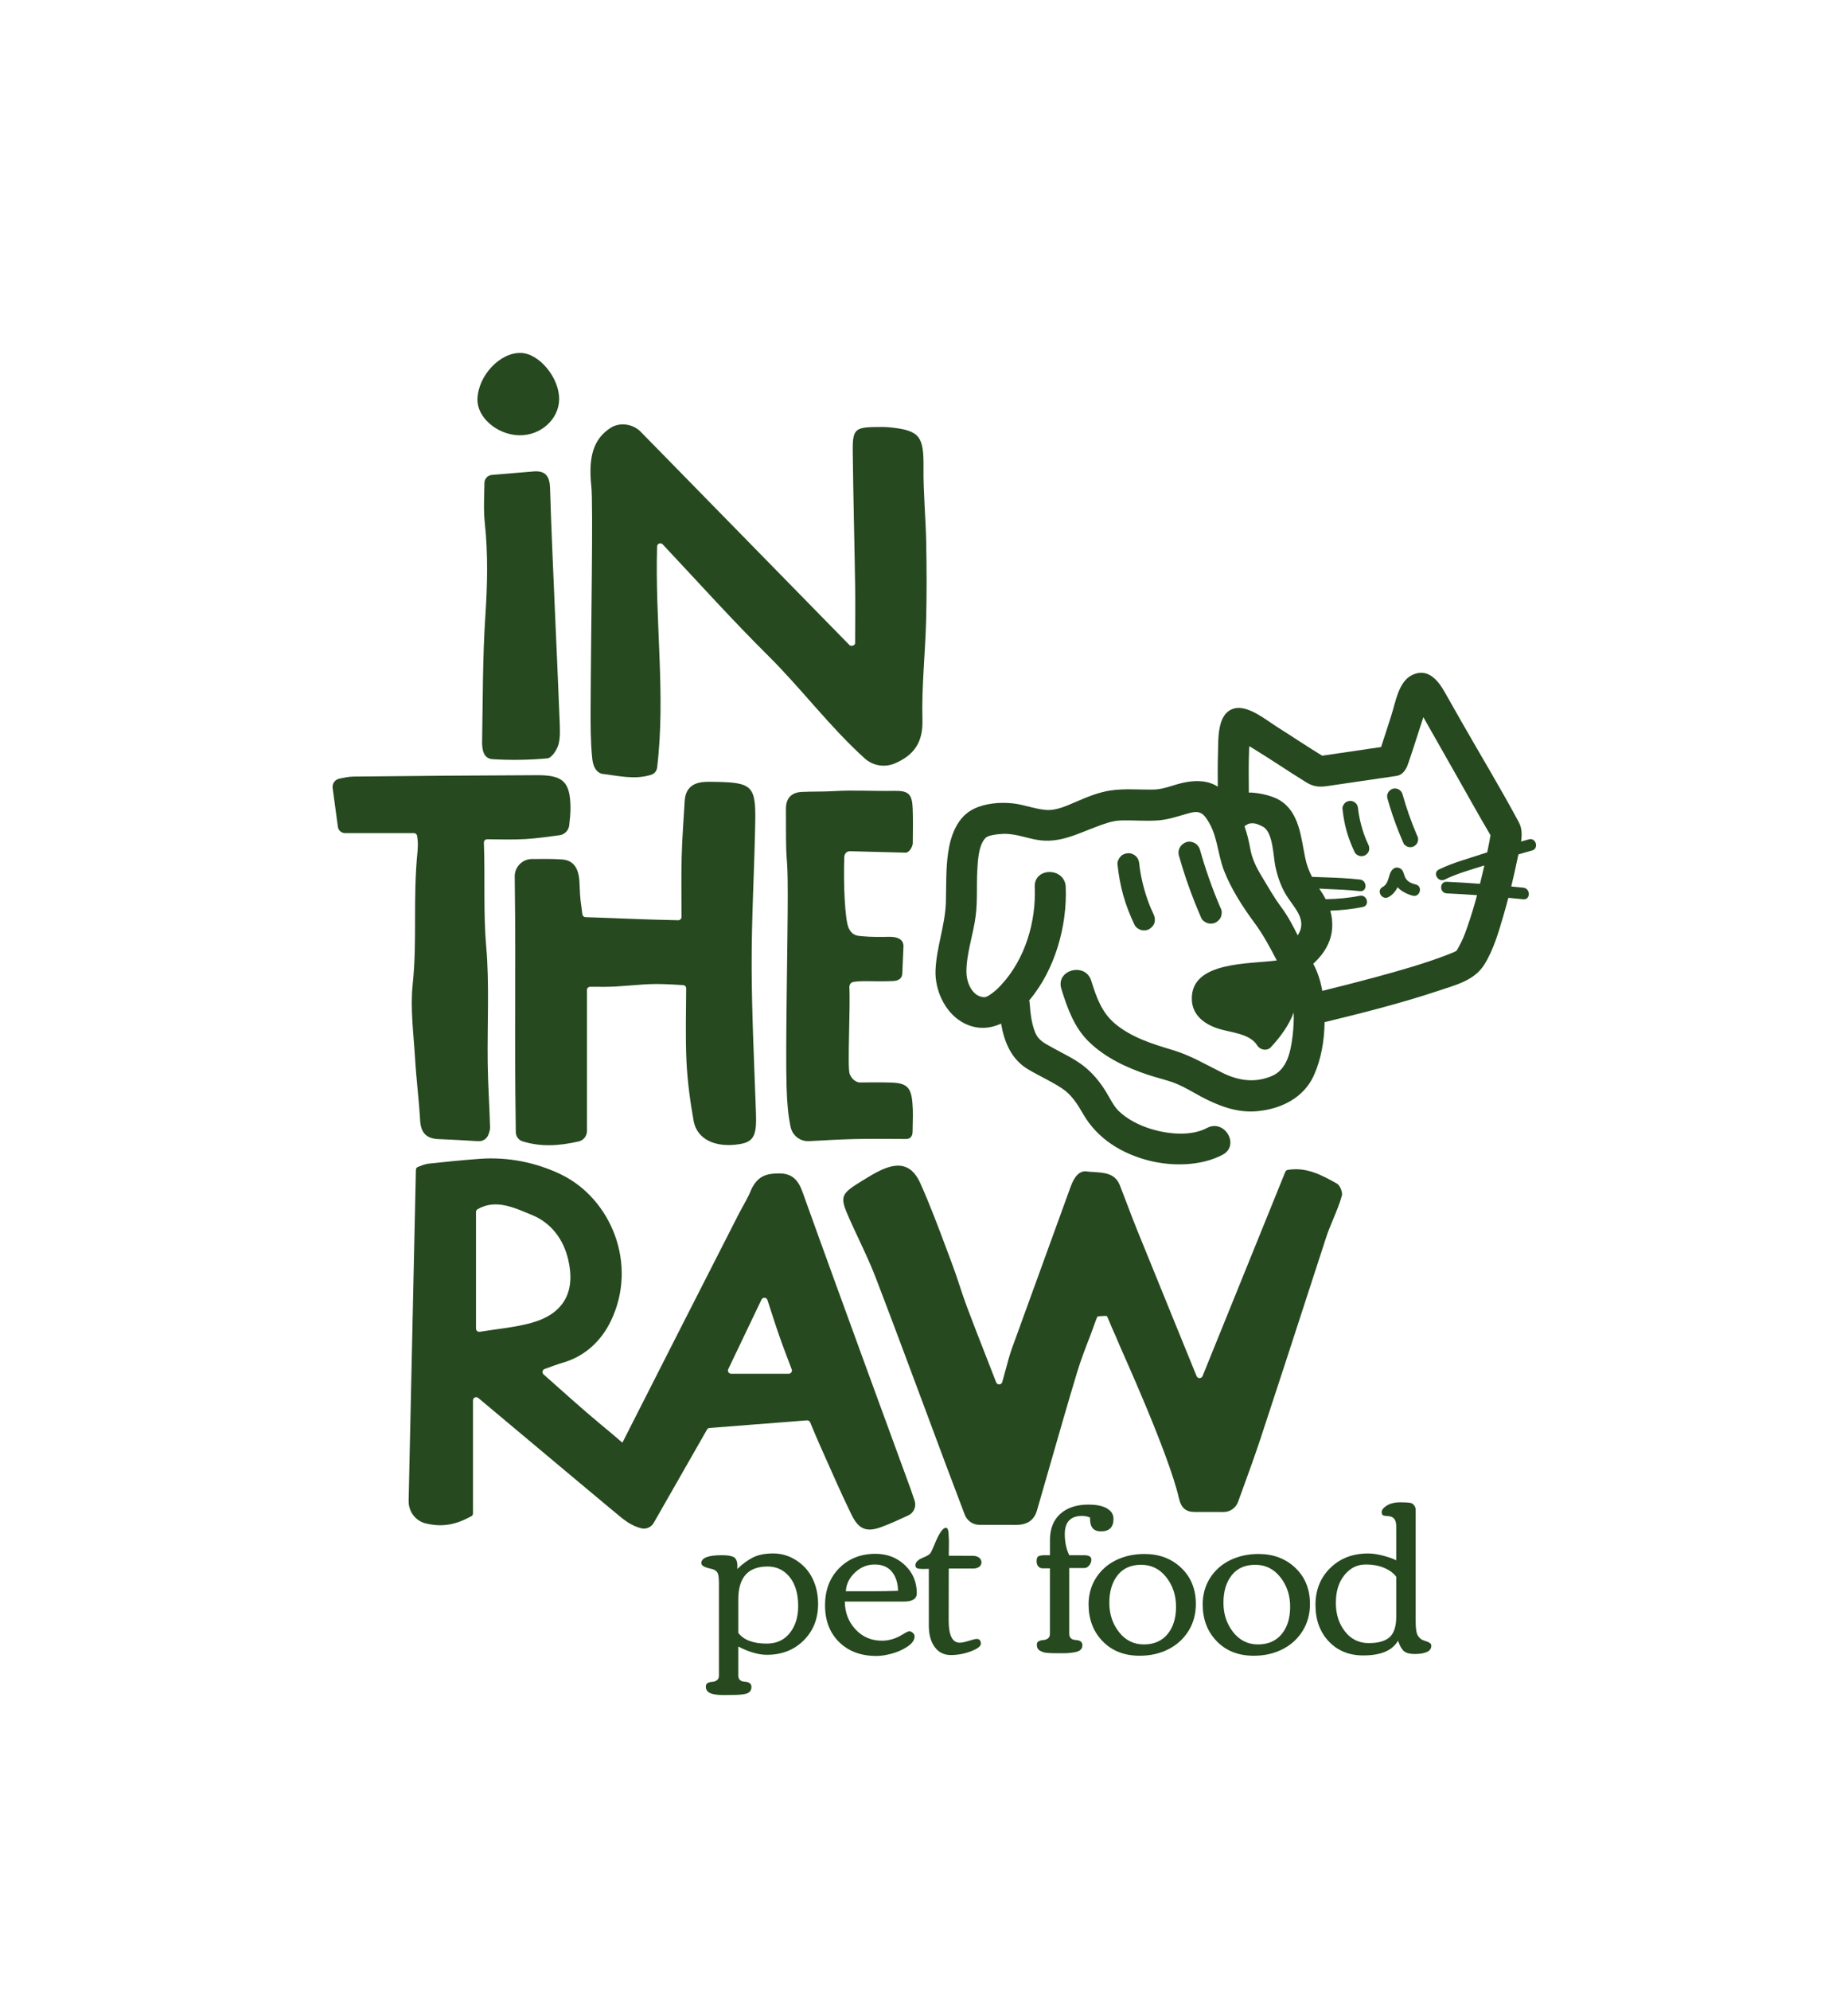
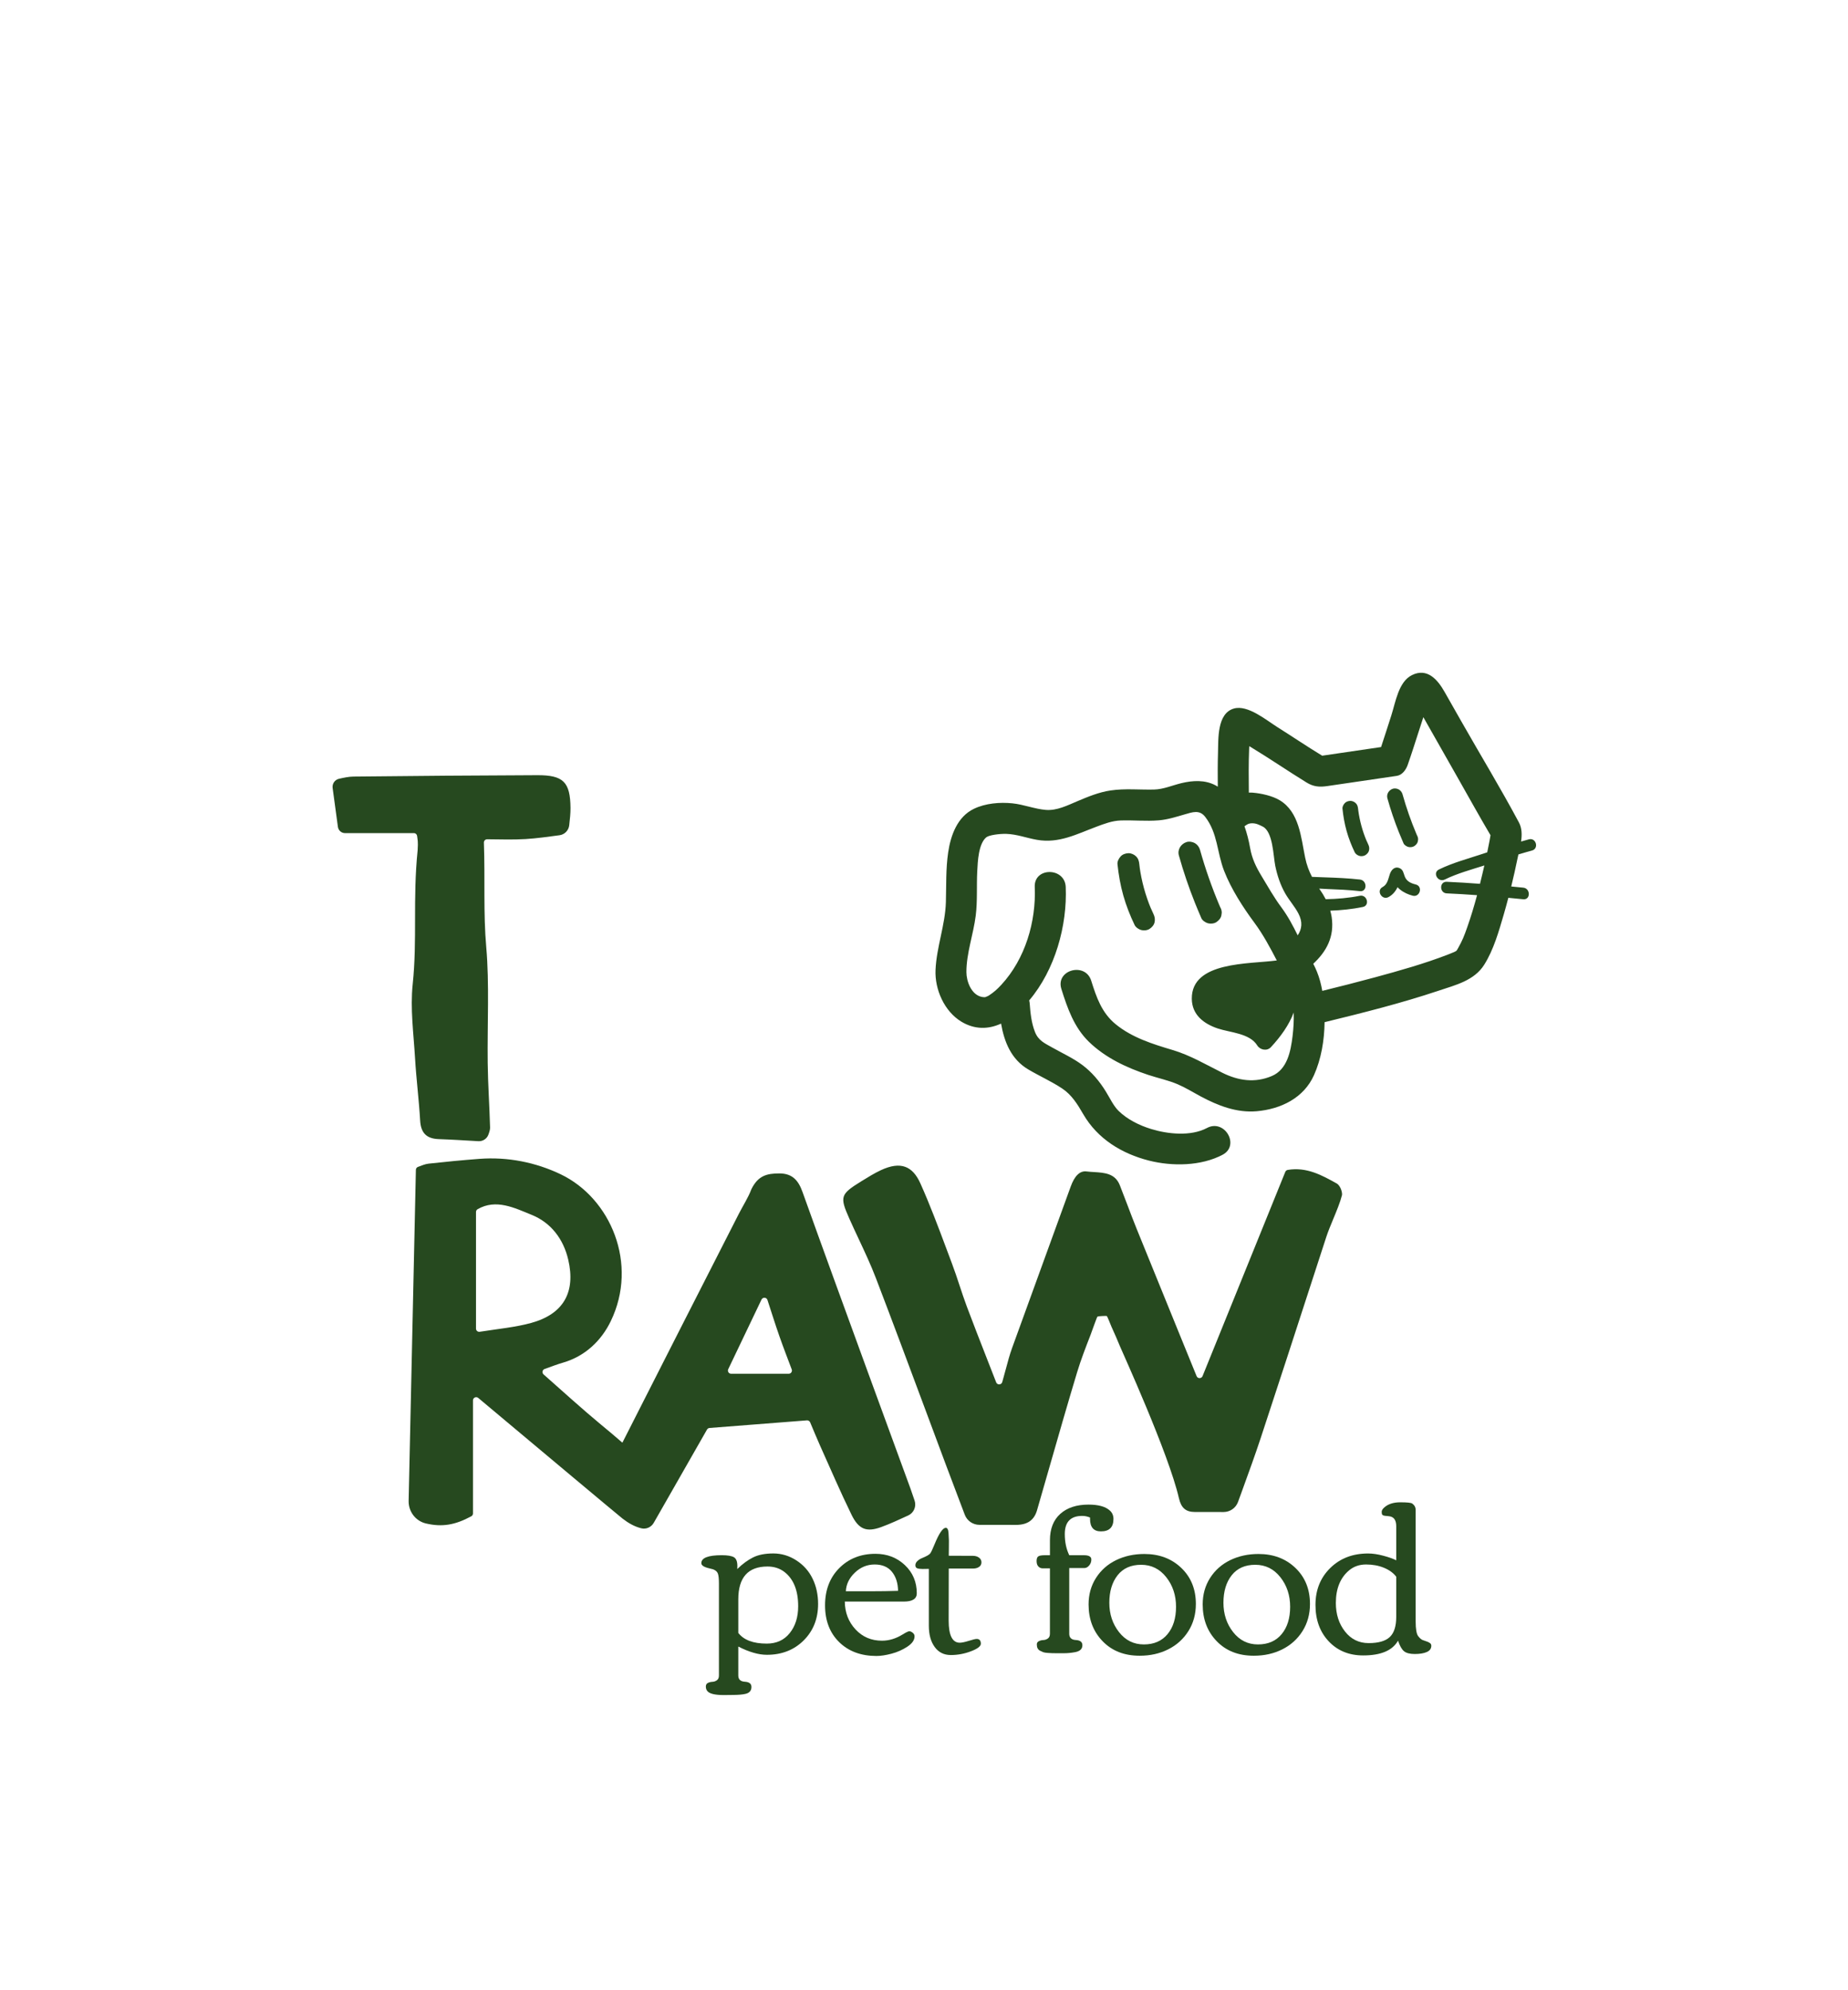
<svg xmlns="http://www.w3.org/2000/svg" version="1.1" x="0px" y="0px" viewBox="0 0 739.13 795.6" style="enable-background:new 0 0 739.13 795.6;" xml:space="preserve">
  <style type="text/css">
	.st0{fill:#FFFFFF;}
	.st1{fill:#26491F;}
</style>
  <g id="Layer_2">
</g>
  <g id="Layer_1">
    <g>
      <path class="st1" d="M292.98,677.64l-3.5,0.04c-3.56,0-5.76-0.54-6.6-1.63c-0.38-0.49-0.57-1.08-0.57-1.77s0.27-1.18,0.81-1.44    c0.54-0.27,1.15-0.42,1.81-0.45c0.67-0.03,1.27-0.24,1.81-0.63c0.54-0.39,0.81-1.02,0.81-1.89v-36.73c0-1.96-0.14-3.31-0.43-4.05    c-0.28-0.75-0.93-1.31-1.93-1.69c-0.11-0.05-0.65-0.19-1.63-0.41c-2.04-0.49-3.05-1.17-3.05-2.04c0-2.12,2.73-3.18,8.18-3.18    c2.31,0,3.92,0.27,4.85,0.81c0.92,0.54,1.38,1.71,1.38,3.5c0,0.54-0.01,0.95-0.04,1.22c2.09-2.04,4.19-3.58,6.31-4.64    c2.12-1.06,4.82-1.59,8.1-1.59c3.28,0,6.36,0.92,9.22,2.77c2.86,1.85,5.03,4.28,6.5,7.31c1.47,3.03,2.2,6.4,2.2,10.12    c0,5.89-1.93,10.75-5.78,14.58c-3.86,3.83-8.76,5.74-14.7,5.74c-3.34,0-7.15-1.1-11.44-3.3v11.56c0,1.57,0.88,2.41,2.63,2.51    c1.75,0.1,2.63,0.79,2.63,2.1c0,1.49-0.83,2.42-2.48,2.77C296.87,677.5,295.18,677.64,292.98,677.64z M319.24,642.17    c0-6.27-1.82-10.83-5.46-13.68c-1.9-1.47-4.17-2.2-6.8-2.2c-7.79,0-11.69,4.38-11.69,13.15v13.4c2.2,2.85,5.99,4.27,11.36,4.27    c3.91,0,6.98-1.4,9.22-4.21C318.12,650.09,319.24,646.51,319.24,642.17z" />
      <path class="st1" d="M335.63,656.51c-3.76-3.69-5.64-8.59-5.64-14.7c0-6.11,1.89-11.07,5.68-14.88c3.79-3.81,8.61-5.72,14.48-5.72    c4.64,0,8.56,1.5,11.75,4.5c3.19,3,4.78,6.77,4.78,11.3c0,2.2-1.74,3.3-5.21,3.3h-23.58c0.05,4.4,1.48,8.1,4.28,11.12    c2.8,3.01,6.32,4.52,10.59,4.52c2.82,0,5.56-0.83,8.23-2.48c1.41-0.87,2.31-1.3,2.71-1.3c0.39,0,0.84,0.2,1.34,0.59    c0.5,0.39,0.75,0.88,0.75,1.44c0,1.49-0.96,2.87-2.87,4.13c-1.91,1.26-4.02,2.2-6.33,2.81c-2.31,0.61-4.33,0.92-6.07,0.92    C344.35,662.04,339.39,660.2,335.63,656.51z M359.19,636.02c-0.05-3.12-0.87-5.66-2.44-7.61c-1.57-1.95-3.88-2.93-6.9-2.93    c-3.03,0-5.67,1.09-7.94,3.26c-2.27,2.17-3.47,4.65-3.6,7.45h9.53C352.06,636.19,355.85,636.13,359.19,636.02z" />
      <path class="st1" d="M371.49,627.23l-2.48,0.04c-1,0-1.74-0.1-2.2-0.29c-0.46-0.19-0.69-0.59-0.69-1.2s0.26-1.17,0.79-1.67    c0.53-0.5,1.13-0.89,1.81-1.16c1.87-0.76,2.99-1.4,3.36-1.93c0.37-0.53,0.92-1.69,1.65-3.48c1.82-4.48,3.34-6.72,4.56-6.72    c0.62,0,0.98,0.67,1.08,2.02c0.09,1.34,0.15,2.37,0.16,3.07c0.01,0.71,0.01,1.76-0.02,3.16c-0.03,1.4-0.04,2.37-0.04,2.91    l9.69,0.04c0.95,0,1.75,0.24,2.4,0.71c0.65,0.48,0.98,1.11,0.98,1.89s-0.32,1.4-0.96,1.83c-0.64,0.43-1.43,0.65-2.38,0.65h-9.73    l-0.04,20.81c0,5.89,1.48,8.84,4.44,8.84c0.81,0,2.02-0.25,3.62-0.75c1.6-0.5,2.65-0.76,3.14-0.76c1.11,0,1.67,0.64,1.67,1.92    c0,1-1.31,2.01-3.93,3.01c-2.62,1-5.31,1.51-8.06,1.51c-2.76,0-4.91-1.07-6.47-3.22c-1.56-2.14-2.34-4.97-2.34-8.47V627.23z" />
      <path class="st1" d="M416,659.97c-0.46-0.24-0.79-0.57-1-0.98c-0.2-0.41-0.31-0.91-0.31-1.53s0.27-1.05,0.81-1.32    c0.54-0.27,1.15-0.42,1.81-0.45s1.27-0.24,1.81-0.63c0.54-0.39,0.81-1.02,0.81-1.89v-26.14h-2.85c-0.71,0-1.3-0.25-1.77-0.75    c-0.48-0.5-0.71-1.23-0.71-2.18c0-0.95,0.23-1.57,0.69-1.87c0.46-0.3,1.32-0.45,2.57-0.45h2.08v-5.98c0-4.56,1.38-8.08,4.13-10.55    c2.75-2.47,6.52-3.71,11.3-3.71c3.91,0,6.73,0.77,8.47,2.32c1,0.87,1.51,2.01,1.51,3.42c0,3.31-1.67,4.97-5.01,4.97    c-2.9,0-4.36-1.66-4.36-4.97v-0.57c-1.03-0.43-2.08-0.65-3.14-0.65c-4.64,0-6.96,2.42-6.96,7.25c0,3.2,0.6,6.03,1.79,8.47h5.9    c1.95,0,2.93,0.57,2.93,1.71c0,0.92-0.29,1.72-0.88,2.4c-0.58,0.68-1.23,1.02-1.93,1.02h-6.03v26.27c0,1.57,0.88,2.41,2.63,2.5    c1.75,0.1,2.63,0.79,2.63,2.1c0,1.49-1,2.42-3.01,2.77c-1.47,0.27-2.91,0.41-4.34,0.41c-1.43,0-2.45,0-3.07,0    c-0.62,0-1.16-0.01-1.61-0.02c-0.45-0.01-1.06-0.05-1.83-0.1c-0.77-0.05-1.36-0.15-1.77-0.28    C416.89,660.4,416.46,660.21,416,659.97z" />
      <path class="st1" d="M455.83,661.96c-6.14,0-11.08-1.93-14.82-5.8c-3.75-3.87-5.62-8.77-5.62-14.72c0-3.96,0.99-7.49,2.97-10.59    c1.98-3.1,4.66-5.46,8.04-7.11c3.38-1.64,7.15-2.46,11.3-2.46c5.97,0,10.9,1.86,14.78,5.58c3.88,3.72,5.82,8.52,5.82,14.41    c0,4.07-1,7.69-2.99,10.85s-4.69,5.59-8.08,7.29C463.84,661.11,460.04,661.96,455.83,661.96z M457.5,657.44    c4.04,0,7.2-1.37,9.47-4.11c2.27-2.74,3.4-6.39,3.4-10.95s-1.3-8.5-3.91-11.81c-2.61-3.31-5.95-4.97-10.04-4.97    c-4.09,0-7.23,1.4-9.43,4.19c-2.2,2.8-3.3,6.46-3.3,10.99c0,4.54,1.29,8.44,3.87,11.73C450.14,655.8,453.45,657.44,457.5,657.44z" />
      <path class="st1" d="M501.47,661.96c-6.14,0-11.08-1.93-14.82-5.8c-3.75-3.87-5.62-8.77-5.62-14.72c0-3.96,0.99-7.49,2.97-10.59    c1.98-3.1,4.66-5.46,8.04-7.11c3.38-1.64,7.15-2.46,11.3-2.46c5.97,0,10.9,1.86,14.78,5.58c3.88,3.72,5.82,8.52,5.82,14.41    c0,4.07-1,7.69-2.99,10.85s-4.69,5.59-8.08,7.29C509.48,661.11,505.68,661.96,501.47,661.96z M503.14,657.44    c4.04,0,7.2-1.37,9.47-4.11c2.27-2.74,3.4-6.39,3.4-10.95s-1.3-8.5-3.91-11.81c-2.61-3.31-5.95-4.97-10.04-4.97    c-4.09,0-7.23,1.4-9.43,4.19s-3.3,6.46-3.3,10.99c0,4.54,1.29,8.44,3.87,11.73C495.79,655.8,499.1,657.44,503.14,657.44z" />
      <path class="st1" d="M547.2,621.08c1.79,0,3.79,0.29,6.01,0.88c2.21,0.58,3.96,1.2,5.23,1.85v-13.64c0-2.47-0.98-3.8-2.93-3.99    c-0.19-0.03-0.43-0.06-0.73-0.08c-0.3-0.03-0.52-0.05-0.65-0.06c-0.14-0.01-0.31-0.04-0.51-0.08c-0.2-0.04-0.35-0.09-0.45-0.14    c-0.1-0.06-0.18-0.12-0.26-0.2c-0.19-0.16-0.29-0.56-0.29-1.18c0-0.62,0.42-1.27,1.26-1.95c1.52-1.25,3.57-1.87,6.15-1.87    c2.74,0,4.34,0.16,4.8,0.49c0.92,0.65,1.38,1.51,1.38,2.57v44.55c0,3.01,0.33,4.97,0.98,5.86c0.68,0.87,1.28,1.4,1.81,1.59    c0.53,0.19,0.99,0.35,1.38,0.49c0.39,0.14,0.67,0.24,0.83,0.31c0.16,0.07,0.37,0.18,0.61,0.35c0.43,0.24,0.65,0.62,0.65,1.14    c0,1.14-0.6,1.97-1.81,2.51c-1.21,0.53-2.81,0.79-4.8,0.79s-3.44-0.38-4.34-1.14c-0.9-0.76-1.68-2.16-2.36-4.19    c-2.23,3.94-6.87,5.9-13.93,5.9c-5.65,0-10.24-1.87-13.78-5.62c-3.54-3.75-5.31-8.6-5.31-14.58c0-5.97,1.97-10.88,5.9-14.74    C535.99,623.01,541.04,621.08,547.2,621.08z M553.54,626.8c-2.13-0.88-4.51-1.32-7.15-1.32s-4.87,0.76-6.72,2.28    c-3.58,2.96-5.38,7.33-5.38,13.11c0,4.48,1.21,8.27,3.64,11.38c2.43,3.11,5.59,4.66,9.49,4.66c3.9,0,6.7-0.81,8.43-2.42    c1.72-1.61,2.59-4.3,2.59-8.04v-16.08C557.3,628.87,555.67,627.68,553.54,626.8z" />
    </g>
-     <path class="st1" d="M190.96,159.55c0.29-9.43,9.09-18.74,17.44-18.45c7.32,0.25,15.33,9.98,15.24,18.52   c-0.09,8.06-7.49,14.66-16.15,14.4C198.68,173.74,190.74,166.79,190.96,159.55z" />
-     <path class="st1" d="M223.33,297.77c-0.63,2.14-2.72,5.27-4.39,5.42c-7.26,0.67-14.64,0.79-21.92,0.33   c-3.83-0.24-4.25-4.12-4.19-7.27c0.3-16.71,0.19-33.46,1.3-50.13c0.82-12.4,1.1-24.65-0.23-37.02c-0.55-5.16-0.24-10.41-0.14-16.05   c0.03-1.67,1.32-3.04,2.98-3.18c5.75-0.48,11.22-0.94,16.68-1.39c4.86-0.4,6.44,2.07,6.58,6.67c0.46,15.41,1.17,30.82,1.82,46.22   c0.67,15.76,1.42,31.51,2.03,47.27C223.96,291.7,224.16,294.92,223.33,297.77z" />
-     <path class="st1" d="M370.44,216.74c0.2,10.46,0.25,20.94-0.03,31.4c-0.36,13.26-1.83,26.52-1.47,39.74   c0.24,8.92-3.36,13.96-10.88,17.27l-0.01,0c-4.08,1.8-8.86,1.07-12.17-1.92c-14.02-12.65-25.32-27.87-38.65-41.09   c-14.16-14.04-27.52-28.9-42.19-44.52c-0.78-0.83-2.2-0.31-2.23,0.83c-0.88,30.42,3.51,59.33,0.01,88.45   c-0.16,1.3-1.05,2.43-2.3,2.83c-6.67,2.14-13.39,0.4-19.9-0.39c-2.89-0.95-3.55-4.08-3.78-6.42c-0.65-6.46-0.63-13.01-0.61-19.53   c0.09-29.79,1.09-82.54,0.26-89.15c-1.23-11.71,0.95-18.79,7.66-23.14c3.78-2.45,8.94-1.57,11.93,1.34   c27.63,28.22,55.06,56.23,83.74,85.53c0.49,0.45,2.2,0.25,2.2-0.89c0.03-8.12,0.12-15.07,0.02-22.02   c-0.28-18.2-0.77-36.4-0.97-54.6c-0.11-9.66,1.06-9.71,12.02-9.75c0.92,0,1.85,0.05,2.77,0.14c12.08,1.22,13.64,3.62,13.51,16.21   C369.27,196.95,370.25,206.84,370.44,216.74L370.44,216.74z" />
    <path class="st1" d="M195.36,453.58c-0.59,1.69-2.24,2.77-4.02,2.67c-5.54-0.32-10.7-0.65-15.86-0.83   c-4.92-0.17-7.16-2.49-7.44-7.46c-0.48-8.32-1.55-16.61-2.04-24.93c-0.58-9.83-1.96-19.81-0.94-29.51   c1.88-17.85-0.02-34.03,1.98-53.59c0.23-3.68-0.03-4.11-0.21-5.7c-0.07-0.65-0.62-1.15-1.28-1.15l-27.55,0   c-1.44,0-2.65-1.06-2.85-2.49c-0.71-5.24-1.38-10.15-2.11-15.55c-0.23-1.71,0.88-3.32,2.57-3.69c1.96-0.44,3.87-0.86,5.78-0.88   c24.5-0.28,49-0.45,73.5-0.55c10.43-0.04,13.19,2.71,13.29,13.12c0.02,2.15-0.23,4.29-0.51,6.89c-0.22,2.07-1.84,3.73-3.9,4   c-4.53,0.6-9.04,1.25-13.58,1.53c-5.06,0.31-10.15,0.11-15.36,0.08c-0.73,0-1.31,0.61-1.29,1.33c0.52,14.64-0.27,28.03,0.95,41.91   c1.27,14.42,0.39,30.74,0.57,46.14c0.1,8.62,0.72,17.24,0.95,25.86C196.03,451.61,195.76,452.46,195.36,453.58z" />
-     <path class="st1" d="M295.7,457.44c-9.6,1.53-16.97-1.95-18.28-9.33c-1.4-7.88-2.48-15.88-2.86-23.87   c-0.46-9.72-0.15-19.48-0.12-29.1c0-0.68-0.53-1.24-1.2-1.29c-2.59-0.17-5.18-0.3-7.77-0.39c-2.83-0.1-5.67-0.04-8.49,0.16   c-10.36,0.72-10.56,1.03-20.94,0.9c-0.71-0.01-1.29,0.56-1.29,1.28v56.4c0,1.97-1.36,3.7-3.28,4.14   c-7.73,1.77-15.04,2.28-22.45-0.03c-1.61-0.5-2.7-2.02-2.72-3.71c-0.64-44.21,0.12-59.09-0.43-102.18   c-0.05-3.78,3.01-6.92,6.79-6.98c4.19-0.06,8.16-0.1,12.1,0.17c4.62,0.31,6.78,3.48,7.01,9.28c0.33,8.36,0.44,6.51,1.15,12.65   c0.07,0.63,0.6,1.12,1.24,1.14c15.76,0.51,21.34,0.91,37.11,1.23c0.72,0.01,1.32-0.58,1.32-1.3c-0.02-8.39-0.15-16.27,0.05-24.13   c0.19-7.43,0.79-14.84,1.21-22.26c0.28-4.85,3.03-7.23,7.7-7.58c1.54-0.12,3.1-0.07,4.65-0.05c14.53,0.25,16.12,1.64,15.87,15.88   c-0.34,19.18-1.49,38.36-1.44,57.55c0.05,19.82,1.06,39.64,1.74,59.45C302.66,454.04,301.38,456.54,295.7,457.44z" />
-     <path class="st1" d="M364.93,440.92c0.36,4.17,0.12,6.49,0.08,11.24c-0.01,0.71,0.05,3.2-2.69,3.2c-7.93,0-13.75-0.14-20.95,0.04   c-5.81,0.15-11.62,0.49-17.77,0.83c-3.53,0.2-6.66-2.23-7.39-5.69c-0.96-4.52-1.4-9.17-1.62-16.27   c-0.47-14.86,0.5-59.99,0.48-76.69c-0.01-18.02-0.73-9.43-0.71-27.44c0-1.94-0.01-4.36-0.01-6.85c0-4.8,2.88-6.54,6.42-6.69   c4.48-0.19,8.49-0.06,12.72-0.31c8.05-0.49,16.16,0.07,24.22-0.1c5.66-0.12,7.11,1.31,7.33,7.03c0.19,5.12,0.06,8.05,0.04,13.97   c-0.11,1.3-1.36,3.7-2.85,3.7l-22.27-0.57c-1.25,0-2.05,0.79-2.27,2.09c-0.41,10.83,0.25,25.34,1.72,28.55   c1.47,3.21,3.54,3.17,5.57,3.36c3.48,0.33,7,0.28,10.67,0.22c2.96-0.05,5.71,0.79,5.71,3.75l-0.45,10.63   c0,2.32-1.53,3.21-3.85,3.31c-4.76,0.2-7.51,0.01-12.18,0.05c-1.1,0.01-2.2,0.07-3.28,0.25c-1.14,0.19-1.68,0.65-1.89,1.98   c0.46,8.33-0.83,32.02,0.1,34.74c0.93,2.72,3.26,3.53,3.97,3.52c5.66-0.01,7.44-0.1,12.31,0.03   C362.53,432.96,364.39,434.53,364.93,440.92z" />
    <path class="st1" d="M365.81,599.95c-0.54-1.64-1.08-3.22-1.65-4.8c-5.73-15.69-11.51-31.37-17.23-47.07   c-8.69-23.83-17.4-47.66-25.96-71.54c-1.64-4.6-4.05-7.42-9.3-7.41c-5,0.01-8.46,0.9-11.13,6.28c-1.29,3.44-3.37,6.59-5.05,9.89   c-15.54,30.49-31.09,60.96-46.56,91.48c-2.85-2.51-5.78-4.92-8.7-7.34c-7.47-6.19-14.65-12.74-22.82-19.95   c-0.73-0.65-0.51-1.84,0.41-2.17c3.09-1.11,5.17-1.91,7.3-2.52c8.95-2.58,15.39-8.83,19.14-16.55   c11.11-22.89,0.03-49.18-20.02-58.78c-9.92-4.74-21.12-7.02-32.49-6.16c-6.77,0.51-13.54,1.16-20.29,1.91   c-1.46,0.16-2.87,0.78-4.28,1.3c-0.5,0.18-0.83,0.65-0.84,1.18c-0.97,44.51-1.94,88.65-2.9,132.35c-0.09,4.26,2.77,8.06,6.93,9.03   c6.52,1.52,11.69,0.6,18.12-2.87c0.42-0.22,0.68-0.67,0.68-1.14l0-45.2c0-1.09,1.28-1.68,2.11-0.98   c19.7,16.52,57.51,48.17,57.69,48.22c2.24,1.73,4.66,3.19,7.53,3.9c1.95,0.48,3.97-0.44,4.97-2.18   c6.92-12.11,13.85-24.23,21.3-37.28c0.21-0.37,0.6-0.62,1.03-0.65c12.55-0.98,25.7-2.01,38.94-3.04c0.55-0.04,1.07,0.28,1.29,0.79   c1.43,3.37,2.6,6.25,3.87,9.09c4.18,9.31,8.2,18.69,12.68,27.85c2.87,5.87,5.99,7.07,11.87,4.93c3.63-1.32,7.13-2.96,10.83-4.66   C365.49,604.84,366.59,602.29,365.81,599.95z M191.87,532.44c-0.78,0.12-1.49-0.47-1.49-1.26v-46.62c0-0.45,0.23-0.88,0.62-1.11   c7.41-4.29,14.85-0.5,21.65,2.25c7.66,3.09,12.69,9.6,14.63,17.95c3.01,12.92-1.87,21.69-14.8,25.25   C206.2,530.63,199.59,531.23,191.87,532.44z M315.45,549.23c-7.87,0-15.06,0-23.02,0c-0.94,0-1.57-0.99-1.16-1.84   c4.68-9.79,9-18.81,13.3-27.82c0.5-1.04,2.02-0.95,2.38,0.15c1.58,4.84,3.1,9.7,4.78,14.5c1.51,4.31,3.16,8.57,4.93,13.27   C316.97,548.33,316.35,549.23,315.45,549.23z" />
    <path class="st1" d="M536.73,477.88c-0.72,2.83-2.14,6.24-3.51,9.55c-1.07,2.57-2.07,5-2.78,7.18L525.11,511   c-6.81,20.97-13.85,42.65-20.88,63.94c-2.23,6.76-4.65,13.39-7.2,20.41c-0.62,1.69-1.24,3.39-1.86,5.11   c-0.88,2.42-3.18,4.03-5.75,4.04l0,0c-3.89,0.01-7.71,0.01-11.52-0.01c-3.63-0.01-5.48-1.61-6.38-5.53   c-4.08-17.81-22.83-58.86-23.5-60.54c-1.09-2.7-2.3-5.39-3.47-7.99c-0.52-1.16-1.63-4.21-1.92-4.3c-0.29-0.09-3.36,0.07-3.65,0.22   s-1.98,5.23-2.84,7.44c-1.87,4.81-3.81,9.79-5.33,14.82c-3.78,12.52-7.45,25.3-10.99,37.65c-1.67,5.84-3.35,11.68-5.04,17.51   c-1.16,4.01-3.85,5.88-8.46,5.88c-0.04,0-0.07,0-0.11,0c-2.46-0.02-4.92-0.02-7.45-0.02c-1.86,0-3.75,0-5.71,0l-1.32,0   c-2.6,0-4.94-1.61-5.86-4.04l-1.11-2.93c-2.14-5.65-4.3-11.33-6.43-17.01c-2.85-7.61-5.69-15.23-8.52-22.85   c-6.34-17.01-12.89-34.6-19.5-51.85c-2.03-5.31-4.49-10.54-6.86-15.6c-1.28-2.73-2.56-5.46-3.78-8.21   c-3.87-8.71-3.56-9.68,4.72-14.8l0.28-0.17c2.47-1.53,5.03-3.11,7.66-4.34c3.97-1.85,7.18-2.27,9.79-1.3   c2.46,0.92,4.43,3.08,6.01,6.62c3.76,8.38,7.06,17.17,10.24,25.67c0.77,2.05,1.54,4.11,2.31,6.16c1.11,2.92,2.11,5.95,3.08,8.88   c0.93,2.82,1.9,5.73,2.96,8.57c2.48,6.62,5.1,13.3,7.86,20.37c1.23,3.16,2.51,6.42,3.85,9.86l0,0c0.45,1.15,2.09,1.07,2.43-0.11   l0,0c0.53-1.86,0.99-3.57,1.42-5.17c0.83-3.11,1.56-5.8,2.49-8.39c4.23-11.73,8.5-23.45,12.77-35.16   c3.57-9.8,7.15-19.61,10.69-29.42c1.57-4.35,3.69-6.4,6.34-6.07c0.94,0.12,1.93,0.18,2.94,0.24c4.37,0.28,8.49,0.54,10.38,5.29   c1.02,2.58,2,5.17,2.99,7.77c1.18,3.12,2.4,6.34,3.67,9.48c5.48,13.53,10.99,27.05,16.74,41.15l7.3,17.9   c0.43,1.07,1.94,1.06,2.38,0l33.09-81.65c0.17-0.41,0.54-0.72,0.97-0.79c7.58-1.27,13.69,2.13,19.6,5.42   C536.24,474.1,536.97,476.95,536.73,477.88z" />
    <g>
      <path class="st1" d="M446.95,345.49c0.44,4.22,1.17,8.41,2.32,12.49c1.15,4.07,2.7,8.02,4.53,11.83c0.45,0.94,1.64,1.74,2.61,2.01    c1.04,0.29,2.44,0.16,3.36-0.44c0.93-0.6,1.75-1.5,2.01-2.61c0.27-1.2,0.09-2.26-0.44-3.36c-0.47-0.98-0.91-1.96-1.34-2.96    c0.15,0.35,0.29,0.69,0.44,1.04c-2.3-5.46-3.87-11.21-4.67-17.08c0.05,0.39,0.1,0.77,0.16,1.16c-0.09-0.69-0.17-1.39-0.25-2.09    c-0.12-1.19-0.4-2.21-1.28-3.09c-0.76-0.76-2-1.33-3.09-1.28c-1.13,0.05-2.3,0.42-3.09,1.28    C447.5,343.2,446.84,344.36,446.95,345.49L446.95,345.49z" />
    </g>
    <g>
      <path class="st1" d="M471.51,342.02c1.8,6.42,3.94,12.74,6.42,18.93c0.83,2.07,1.69,4.12,2.58,6.16c0.41,0.93,1.67,1.75,2.61,2.01    c1.04,0.29,2.44,0.16,3.36-0.44c0.93-0.6,1.75-1.5,2.01-2.61c0.05-0.39,0.1-0.77,0.16-1.16c0-0.79-0.2-1.52-0.6-2.2    c-0.26-0.61-0.52-1.21-0.78-1.82c0.15,0.35,0.29,0.69,0.44,1.04c-3.05-7.24-5.65-14.66-7.77-22.22c-0.3-1.06-1.05-2.05-2.01-2.61    c-0.94-0.55-2.31-0.78-3.36-0.44C472.32,337.38,470.85,339.67,471.51,342.02L471.51,342.02z" />
    </g>
    <g>
      <path class="st1" d="M536.94,323.32c0.31,3.02,0.84,6.02,1.66,8.95c0.82,2.91,1.93,5.75,3.24,8.48c0.32,0.67,1.17,1.25,1.87,1.44    c0.75,0.21,1.75,0.11,2.41-0.32c0.67-0.43,1.26-1.07,1.44-1.87c0.2-0.86,0.07-1.62-0.32-2.41c-0.34-0.7-0.66-1.41-0.96-2.12    c0.11,0.25,0.21,0.5,0.32,0.75c-1.65-3.91-2.77-8.03-3.35-12.24c0.04,0.28,0.07,0.55,0.11,0.83c-0.07-0.5-0.12-1-0.18-1.49    c-0.09-0.85-0.29-1.59-0.92-2.21c-0.54-0.54-1.43-0.95-2.21-0.92c-0.81,0.04-1.65,0.3-2.21,0.92    C537.33,321.68,536.86,322.51,536.94,323.32L536.94,323.32z" />
    </g>
    <g>
      <path class="st1" d="M554.91,319.18c1.29,4.6,2.82,9.13,4.6,13.57c0.59,1.48,1.21,2.95,1.85,4.41c0.29,0.67,1.2,1.25,1.87,1.44    c0.75,0.21,1.75,0.11,2.41-0.32c0.67-0.43,1.26-1.07,1.44-1.87c0.04-0.28,0.07-0.55,0.11-0.83c0-0.56-0.14-1.09-0.43-1.58    c-0.19-0.43-0.37-0.87-0.56-1.3c0.11,0.25,0.21,0.5,0.32,0.75c-2.19-5.19-4.05-10.51-5.57-15.93c-0.21-0.76-0.76-1.47-1.44-1.87    c-0.67-0.39-1.66-0.56-2.41-0.32C555.49,315.85,554.44,317.49,554.91,319.18L554.91,319.18z" />
    </g>
    <g>
      <path class="st1" d="M555.34,358.66c2.02-1.07,3.25-2.89,4.07-4.97c0.33-0.83,0.74-1.8,0.87-2.69c0.03-0.11,0.07-0.21,0.1-0.32    c0.52-1.26-0.57-1.28-3.28-0.06c0.06-0.25-0.04-0.25,0.01,0.16c0.45,4,4.44,6.44,7.93,7.32c2.9,0.73,4.14-3.75,1.23-4.48    c-2.04-0.51-3.73-1.28-4.47-3.33c-0.46-1.28-0.62-2.63-2.05-3.22c-1.94-0.81-3.28,0.7-3.86,2.37c-0.66,1.93-0.93,4.16-2.91,5.2    C550.35,356.04,552.7,360.05,555.34,358.66L555.34,358.66z" />
    </g>
    <path class="st1" d="M611.49,335.57c-1.04,0.28-2.08,0.58-3.12,0.88c0.39-2.66,0.38-5.31-0.86-7.64   c-7.31-13.69-15.43-27.02-23.1-40.52c-2.22-3.9-4.43-7.8-6.65-11.7c-2.74-4.82-6.88-9.74-13.06-6.67   c-5.36,2.67-6.53,10.84-8.22,16.09c-1.37,4.22-2.69,8.45-4.1,12.66c-7.85,1.15-15.71,2.3-23.56,3.46   c-6.11-3.72-12.04-7.73-18.09-11.54c-4.3-2.7-11.67-8.89-17.21-7.32c-6.82,1.94-6.2,12.29-6.37,17.77   c-0.14,4.49-0.12,8.98-0.08,13.47c-0.27-0.17-0.55-0.33-0.83-0.49c-4.25-2.29-9.12-2.02-13.67-0.93   c-3.69,0.88-7.19,2.48-11.02,2.57c-5.77,0.13-11.62-0.49-17.35,0.36c-4.63,0.68-9.01,2.49-13.29,4.3   c-3.95,1.67-8.21,3.84-12.62,3.48c-4.49-0.37-8.85-2.17-13.38-2.63c-5.03-0.51-10.76-0.03-15.38,2.19   c-6.64,3.18-9.3,10.63-10.3,17.46c-0.97,6.61-0.72,13.18-0.91,19.82c-0.26,9.19-3.74,17.95-4.14,27.12   c-0.35,7.81,3.51,16.57,10.33,20.7c5.34,3.23,10.86,3.09,15.88,0.77c1.28,7.35,4.05,14.3,10.88,18.33   c4.41,2.61,9.21,4.75,13.49,7.57c3.92,2.59,6.23,6.4,8.53,10.37c5.7,9.8,15.36,15.73,26.25,18.5c9.3,2.36,20.88,2.22,29.47-2.34   c7.04-3.74,0.79-14.44-6.25-10.7c-6.51,3.46-15.78,2.43-22.33,0.42c-4.7-1.44-9.5-3.79-13.05-7.26c-2.02-1.97-3.48-5.15-5.17-7.87   c-2.51-4.04-5.51-7.62-9.33-10.48c-3.66-2.74-7.94-4.67-11.92-6.92c-3.18-1.8-5.65-2.8-7.03-6.33c-1.39-3.55-1.81-7.49-2.08-11.26   c-0.03-0.46-0.11-0.89-0.22-1.29c10.38-12.23,15.27-29.97,14.62-45.37c-0.34-7.94-12.73-7.98-12.39,0   c0.59,13.85-3.8,28.76-13.35,39.1c-1.74,1.88-2.99,2.96-4.84,4.2c-0.18,0.12-0.39,0.24-0.6,0.35c0.02-0.03-0.8,0.33-0.94,0.38   c-0.04,0.02-0.09,0.03-0.14,0.04c-0.47,0.01-0.93-0.02-1.38-0.12c-4.22-0.93-6.07-6.35-6.08-9.87c-0.03-7.54,2.8-15.17,3.73-22.64   c0.73-5.87,0.3-11.77,0.6-17.67c0.21-4.18,0.52-10.96,3.58-13.59c1.1-0.94,5.39-1.48,8.06-1.4c4.22,0.13,8.15,1.67,12.27,2.38   c8.8,1.52,15.83-2.28,23.79-5.25c3.12-1.17,6.28-2.37,9.64-2.49c5.1-0.18,10.23,0.37,15.32-0.06c3.57-0.3,6.84-1.37,10.25-2.35   c3.19-0.92,5.98-1.99,8.26,0.96c5.05,6.53,4.71,14.29,7.57,21.6c2.86,7.31,7.51,14.51,12.16,20.79c3.45,4.66,6.22,9.84,8.91,15.02   c-11.09,1.52-34.13,0.3-33.99,15.32c0.06,6.42,4.77,9.99,10.38,11.88c4.93,1.65,12.78,1.89,15.79,6.77   c1.14,1.84,3.91,2.39,5.47,0.7c3.88-4.18,7.28-8.88,9.11-13.85c0.12,3.18-0.08,6.38-0.45,9.46c-0.75,6.08-2.11,13.32-8.32,15.94   c-6.75,2.85-13.36,1.87-19.76-1.31c-6.63-3.3-12.74-6.96-19.89-9.1c-8.03-2.4-16.23-4.94-22.83-10.35   c-5.53-4.54-7.64-10.7-9.73-17.36c-2.38-7.58-14.34-4.34-11.94,3.29c2.4,7.66,5.09,15.36,10.97,21.09   c6.61,6.44,15.12,10.4,23.78,13.28c3.89,1.29,8.01,2.14,11.78,3.75c3.14,1.34,6.09,3.19,9.1,4.8c6.95,3.72,14.46,6.68,22.48,5.98   c9.65-0.85,18.82-5.26,22.92-14.41c2.91-6.5,4.15-13.94,4.25-21.2c15.32-3.74,30.66-7.58,45.62-12.59   c6.78-2.27,14.23-4.02,18.24-10.4c3.75-5.98,5.82-13.29,7.78-20.01c0.65-2.23,1.26-4.47,1.85-6.72c1.99,0.19,3.98,0.38,5.97,0.58   c2.97,0.3,2.95-4.35,0-4.64c-1.6-0.16-3.2-0.31-4.81-0.47c0.93-3.8,1.78-7.62,2.57-11.46c0.09-0.44,0.19-0.89,0.3-1.35   c1.8-0.54,3.6-1.07,5.42-1.56C615.61,339.27,614.39,334.79,611.49,335.57z M393.91,398.67   C393.62,398.73,393.36,398.71,393.91,398.67L393.91,398.67z M493.92,295.12c0.05,0.04,0.12,0.08,0.18,0.12c0,0,0,0,0,0   C494.04,295.21,493.98,295.17,493.92,295.12z M494.1,295.24C494.1,295.24,494.11,295.24,494.1,295.24   C494.11,295.25,494.11,295.25,494.1,295.24C494.11,295.25,494.1,295.25,494.1,295.24z M519.03,373.95   c-1.98-3.98-3.87-7.61-6.57-11.25c-2.94-3.96-5.29-8.15-7.84-12.37c-2.26-3.74-3.86-7.01-4.63-11.34   c-0.52-2.98-1.26-5.86-2.24-8.66c0.79-0.5,1.3-1.01,2.34-1.14c2.19-0.27,3.68,0.68,4.84,1.22c4.26,1.97,4.32,11.87,5.13,15.78   c0.8,3.85,2.04,7.61,4,11.04c1.58,2.76,3.76,5.14,5.24,7.96C521.11,368.62,520.7,371.48,519.03,373.95z M578.65,357.17   c4.05,0.17,8.09,0.43,12.12,0.72c-1.17,4.33-2.45,8.62-3.94,12.85c-1.24,3.51-1.92,5.27-3.74,8.48c-0.08,0.14-0.28,0.47-0.44,0.74   c-0.07,0.08-0.16,0.16-0.25,0.25c-0.26,0.14-0.64,0.36-0.78,0.41c-0.74,0.3-1.48,0.62-2.41,0.98c-9.54,3.69-19.46,6.47-29.32,9.15   c-6.99,1.9-14,3.67-21.03,5.4c-0.46-2.61-1.12-5.18-2.12-7.64c-0.44-1.1-0.95-2.16-1.48-3.2c5.23-4.87,8.53-10.76,7.36-18.66   c-0.13-0.88-0.33-1.73-0.56-2.56c4.37-0.16,8.78-0.6,13.02-1.48c2.93-0.6,1.69-5.08-1.23-4.48c-4.43,0.91-9.07,1.28-13.61,1.37   c-0.72-1.39-1.55-2.73-2.47-4.04c-0.05-0.07-0.09-0.13-0.14-0.2c1.06,0.06,2.1,0.13,3.11,0.17c4.4,0.17,8.82,0.35,13.19,0.85   c2.97,0.34,2.94-4.31,0-4.64c-4.69-0.53-9.43-0.72-14.14-0.88c-1.66-0.06-3.35-0.15-5.04-0.19c-1.22-2.35-2.14-4.79-2.73-7.66   c-1.67-8.07-2.32-18.28-10.23-23c-2.95-1.76-7.35-2.72-10.74-3c-0.53-0.04-1.05-0.05-1.56-0.03c-0.06-5.84-0.12-11.68,0.12-17.51   c0.01-0.35,0.03-0.7,0.05-1.05c0.26,0.15,0.52,0.31,0.77,0.46c7.47,4.53,14.69,9.48,22.13,14.06c2.78,1.71,5.17,1.89,8.26,1.44   c3.09-0.45,6.19-0.91,9.28-1.36c6.19-0.91,12.39-1.82,18.58-2.73c2.17-0.32,3.66-2.45,4.33-4.33c1.55-4.39,2.95-8.84,4.38-13.27   c0.63-1.96,1.26-3.91,1.9-5.86c1.26,2.21,2.51,4.42,3.77,6.64c3.38,5.95,6.75,11.89,10.13,17.84c4.31,7.58,8.53,15.22,12.96,22.72   c-0.13,0.78-0.26,1.56-0.41,2.34c-0.28,1.5-0.58,3-0.9,4.49c-0.53,0.18-1.06,0.35-1.59,0.53c-5.9,1.97-12.15,3.6-17.74,6.34   c-2.68,1.32-0.33,5.32,2.34,4.01c4.94-2.42,10.53-3.95,15.84-5.63c-0.01,0.06-0.03,0.12-0.04,0.18c-0.55,2.39-1.11,4.78-1.71,7.16   c-4.43-0.33-8.86-0.62-13.31-0.81C575.66,352.4,575.66,357.05,578.65,357.17z" />
  </g>
</svg>